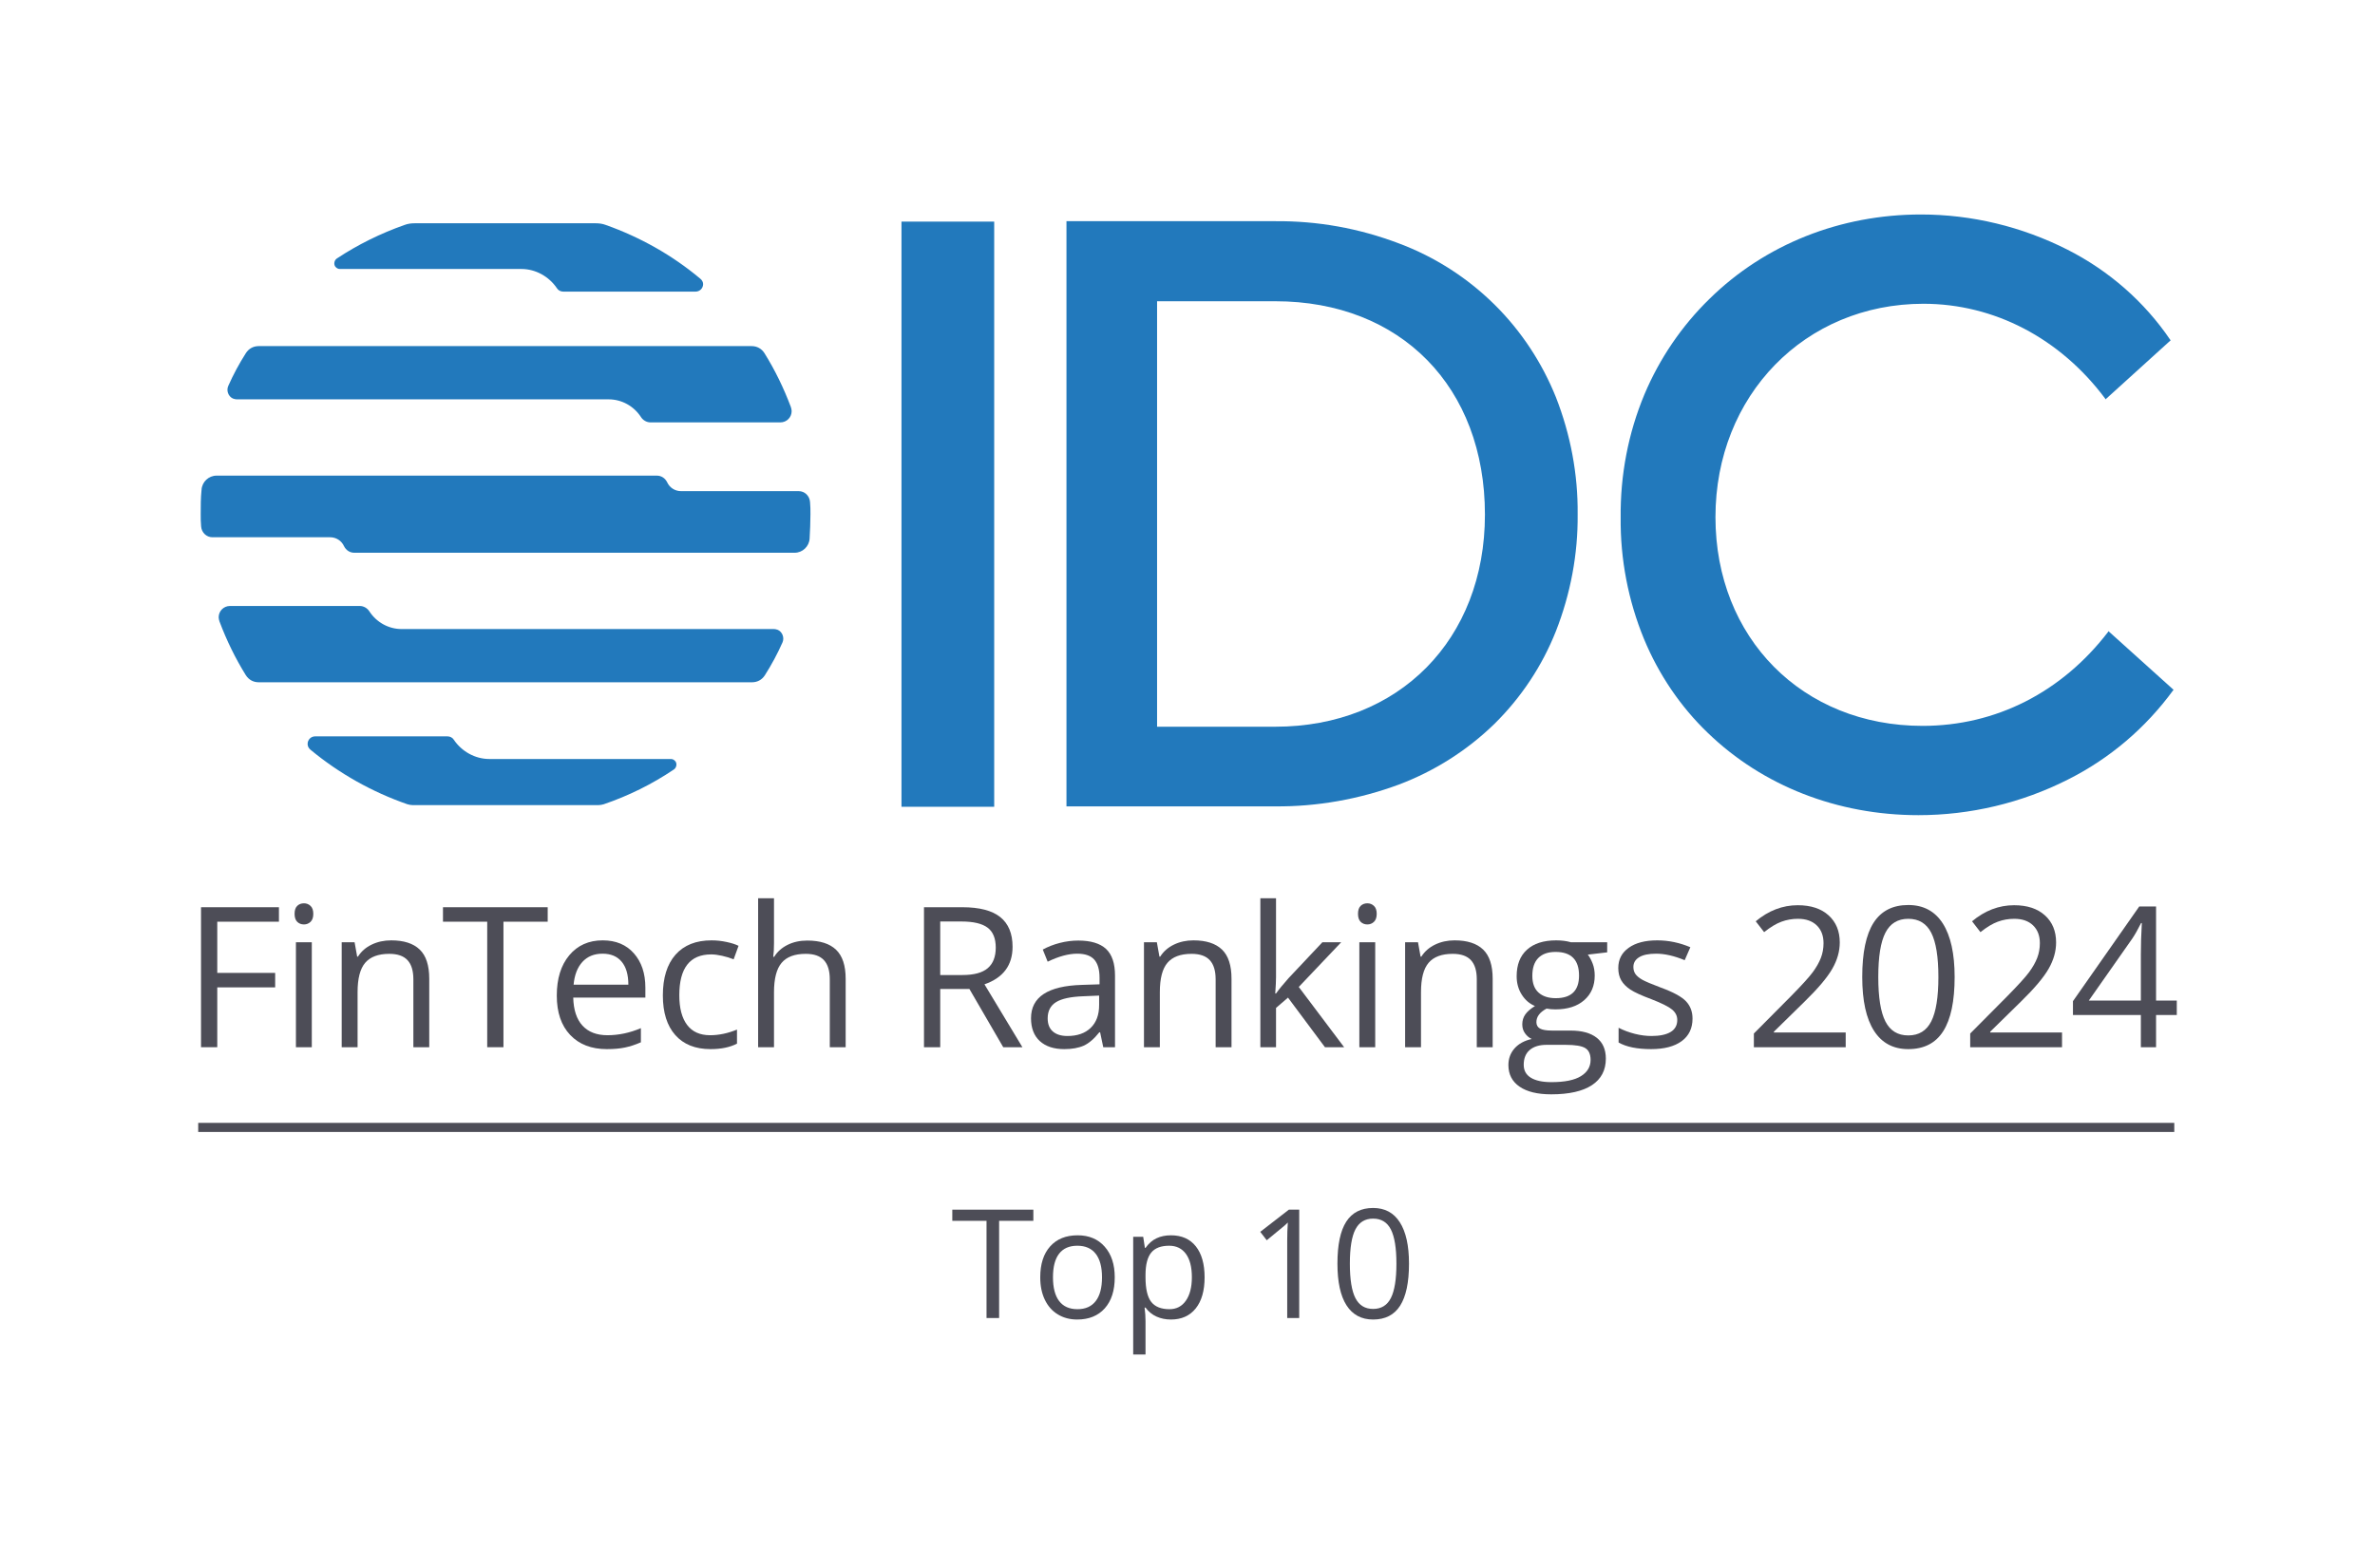
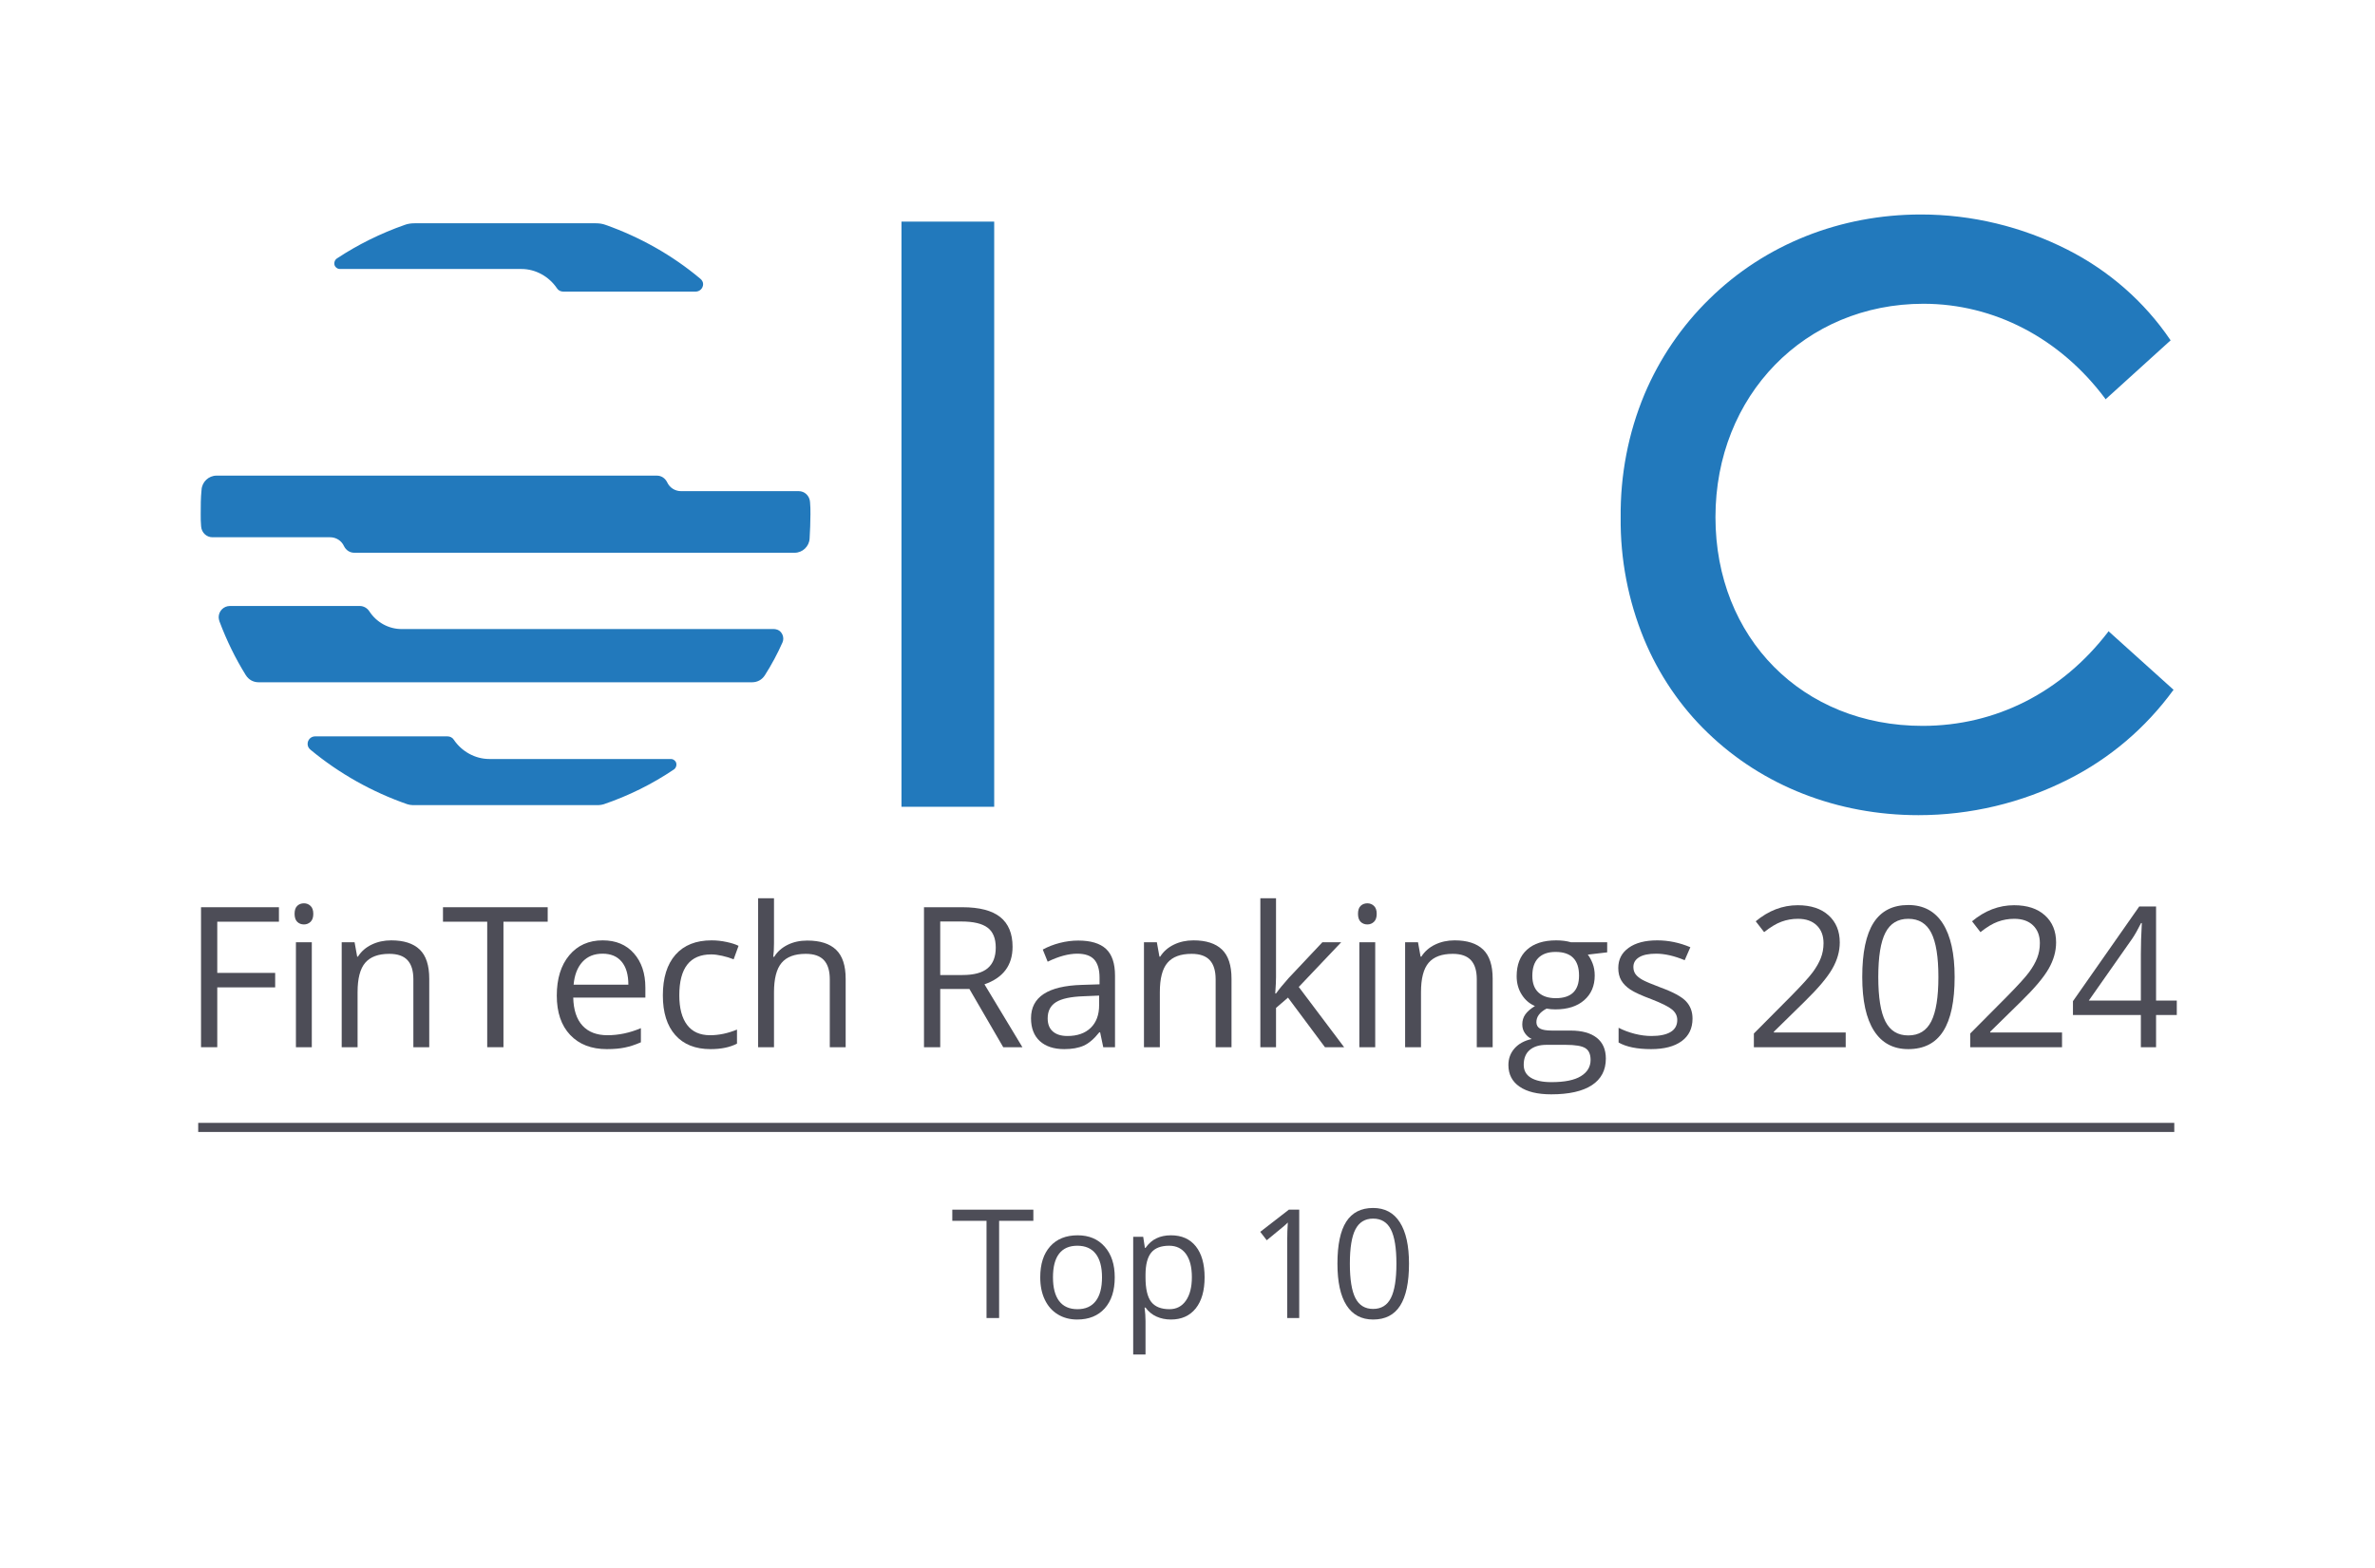
<svg xmlns="http://www.w3.org/2000/svg" width="377" height="249" viewBox="0 0 377 249" fill="none">
  <path d="M143.099 35.188H157.816V128.102H143.099V35.188Z" fill="#2279BC" />
-   <path d="M237.238 48.367C232.929 44.106 227.757 40.778 222.056 38.649C215.759 36.253 209.129 35.055 202.367 35.121H169.287V128.037H202.367C209.062 128.102 215.759 126.904 222.056 124.574C227.691 122.445 232.861 119.184 237.238 114.924C241.479 110.732 244.794 105.739 246.983 100.216C249.304 94.29 250.496 87.969 250.431 81.645C250.496 75.322 249.304 68.998 246.983 63.075C244.794 57.617 241.479 52.559 237.238 48.367ZM235.714 81.711C235.714 101.547 222.056 115.39 202.433 115.39H183.672V47.833H202.433C222.388 47.833 235.714 61.477 235.714 81.711Z" fill="#2279BC" />
  <path d="M334.689 100.216L334.624 100.347C327.264 109.932 316.79 115.256 305.189 115.256C286.096 115.256 272.307 101.28 272.307 82.111C272.307 62.808 286.495 48.233 305.32 48.233C316.524 48.233 327 53.691 334.159 63.276L334.225 63.409L344.5 54.091L344.568 54.023L344.5 53.958C340.392 47.901 334.755 42.974 328.193 39.648C320.966 35.986 313.011 34.056 304.923 34.056C292.129 34.056 280.197 38.782 271.378 47.435C266.936 51.761 263.423 56.953 261.038 62.609C258.451 68.799 257.191 75.455 257.259 82.179C257.191 88.767 258.451 95.357 260.97 101.479C263.29 107.071 266.738 112.196 271.114 116.389C279.798 124.775 291.665 129.433 304.526 129.433C312.745 129.433 320.901 127.503 328.259 123.777C334.888 120.448 340.59 115.591 344.965 109.6L345.032 109.534L334.689 100.216Z" fill="#2279BC" />
  <path d="M49.294 119.051C53.869 122.845 59.107 125.772 64.674 127.702C64.94 127.77 65.204 127.836 65.47 127.836H95.037C95.301 127.836 95.567 127.77 95.833 127.702C99.743 126.371 103.522 124.509 106.97 122.179C107.367 121.912 107.5 121.313 107.236 120.915C107.036 120.649 106.772 120.515 106.506 120.515H77.669C75.414 120.515 73.292 119.318 72.034 117.453C71.833 117.121 71.436 116.922 71.039 116.922H50.024C49.361 116.922 48.83 117.453 48.83 118.12C48.83 118.452 48.962 118.784 49.294 119.051Z" fill="#2279BC" />
  <path d="M111.146 44.24C106.704 40.513 101.599 37.65 96.165 35.72C95.633 35.521 95.103 35.453 94.573 35.453H65.802C65.272 35.453 64.742 35.521 64.21 35.72C60.433 37.051 56.785 38.847 53.47 41.044C53.073 41.311 52.94 41.91 53.206 42.31C53.404 42.576 53.67 42.71 53.934 42.71H82.773C85.026 42.71 87.148 43.907 88.408 45.77C88.607 46.102 89.004 46.303 89.403 46.303H110.418C111.081 46.303 111.611 45.77 111.611 45.105C111.611 44.771 111.412 44.439 111.146 44.24Z" fill="#2279BC" />
  <path d="M128.583 79.715C128.515 78.716 127.719 77.984 126.792 77.984H108.097C107.169 77.984 106.307 77.453 105.91 76.587C105.579 75.921 104.981 75.521 104.253 75.521H34.378C33.118 75.521 32.058 76.52 31.993 77.785C31.86 79.049 31.86 80.314 31.86 81.645C31.86 82.31 31.86 82.909 31.925 83.576C31.993 84.574 32.786 85.307 33.715 85.307H52.41C53.339 85.307 54.2 85.838 54.597 86.703C54.929 87.37 55.526 87.768 56.255 87.768H126.129C127.388 87.768 128.45 86.771 128.515 85.505C128.583 84.24 128.648 82.977 128.648 81.645C128.648 80.979 128.648 80.38 128.583 79.715Z" fill="#2279BC" />
-   <path d="M96.627 63.409C98.683 63.409 100.605 64.474 101.732 66.203C102.064 66.736 102.661 67.068 103.258 67.068H123.874C124.869 67.068 125.665 66.27 125.665 65.272C125.665 65.073 125.599 64.806 125.532 64.607C124.404 61.611 123.013 58.749 121.356 56.087C120.891 55.355 120.163 54.955 119.302 54.955H41.073C40.212 54.955 39.483 55.355 39.019 56.087C37.959 57.75 37.03 59.481 36.234 61.278C35.903 62.01 36.234 62.942 36.964 63.276C37.163 63.342 37.361 63.409 37.627 63.409H96.627Z" fill="#2279BC" />
  <path d="M63.747 99.882C61.691 99.882 59.77 98.817 58.642 97.086C58.311 96.555 57.713 96.22 57.116 96.22H36.5C35.506 96.22 34.71 97.02 34.71 98.019C34.71 98.218 34.775 98.485 34.843 98.684C35.97 101.678 37.361 104.542 39.019 107.204C39.483 107.936 40.212 108.334 41.073 108.334H119.367C120.228 108.334 120.959 107.936 121.421 107.204C122.483 105.54 123.41 103.809 124.206 102.013C124.537 101.28 124.206 100.347 123.478 100.015C123.279 99.949 123.079 99.882 122.815 99.882H63.747Z" fill="#2279BC" />
  <path d="M31.463 179.014H345.138" stroke="#4D4D57" stroke-width="1.444" />
  <path d="M158.596 209.279H156.599V193.846H151.165V192.074H164.031V193.846H158.596V209.279Z" fill="#4D4D57" />
  <path d="M176.951 202.814C176.951 204.92 176.421 206.563 175.363 207.745C174.303 208.926 172.844 209.517 170.985 209.517C169.833 209.517 168.81 209.246 167.916 208.704C167.026 208.163 166.338 207.388 165.853 206.374C165.366 205.363 165.125 204.176 165.125 202.814C165.125 200.713 165.649 199.079 166.696 197.908C167.744 196.732 169.2 196.144 171.066 196.144C172.867 196.144 174.295 196.747 175.355 197.949C176.419 199.146 176.951 200.769 176.951 202.814ZM167.146 202.814C167.146 204.467 167.474 205.724 168.128 206.588C168.787 207.447 169.757 207.876 171.034 207.876C172.304 207.876 173.27 207.447 173.931 206.588C174.596 205.73 174.929 204.471 174.929 202.814C174.929 201.179 174.596 199.934 173.931 199.081C173.27 198.228 172.296 197.801 171.009 197.801C169.732 197.801 168.769 198.223 168.12 199.064C167.47 199.901 167.146 201.152 167.146 202.814Z" fill="#4D4D57" />
  <path d="M185.871 209.517C185.036 209.517 184.271 209.361 183.579 209.049C182.886 208.737 182.305 208.261 181.836 207.621H181.689C181.787 208.372 181.836 209.086 181.836 209.763V215.071H179.88V196.382H181.468L181.738 198.145H181.836C182.331 197.44 182.912 196.931 183.579 196.619C184.244 196.304 185.007 196.144 185.871 196.144C187.577 196.144 188.895 196.73 189.824 197.899C190.751 199.071 191.215 200.709 191.215 202.814C191.215 204.937 190.742 206.586 189.799 207.761C188.854 208.932 187.544 209.517 185.871 209.517ZM185.593 197.801C184.277 197.801 183.326 198.168 182.736 198.9C182.147 199.628 181.846 200.787 181.836 202.379V202.814C181.836 204.631 182.135 205.929 182.736 206.711C183.342 207.488 184.308 207.876 185.633 207.876C186.747 207.876 187.616 207.425 188.244 206.522C188.876 205.62 189.194 204.379 189.194 202.797C189.194 201.185 188.876 199.948 188.244 199.089C187.616 198.232 186.732 197.801 185.593 197.801Z" fill="#4D4D57" />
  <path d="M206.234 209.279H204.328V197.013C204.328 195.996 204.36 195.032 204.426 194.117C204.262 194.281 204.076 194.454 203.869 194.634C203.667 194.815 202.736 195.582 201.078 196.931L200.047 195.594L204.589 192.074H206.234V209.279Z" fill="#4D4D57" />
  <path d="M223.66 200.648C223.66 203.624 223.19 205.847 222.253 207.318C221.32 208.784 219.889 209.517 217.964 209.517C216.114 209.517 214.707 208.766 213.741 207.261C212.779 205.757 212.301 203.552 212.301 200.648C212.301 197.651 212.767 195.428 213.7 193.978C214.633 192.53 216.053 191.804 217.964 191.804C219.824 191.804 221.238 192.562 222.204 194.076C223.173 195.586 223.66 197.776 223.66 200.648ZM214.273 200.648C214.273 203.154 214.568 204.978 215.157 206.12C215.746 207.265 216.681 207.835 217.964 207.835C219.261 207.835 220.203 207.256 220.788 206.096C221.371 204.937 221.663 203.121 221.663 200.648C221.663 198.182 221.371 196.373 220.788 195.225C220.203 194.072 219.261 193.494 217.964 193.494C216.681 193.494 215.746 194.064 215.157 195.2C214.568 196.332 214.273 198.15 214.273 200.648Z" fill="#4D4D57" />
  <path d="M34.488 166.278H31.91V144.052H44.276V146.35H34.488V154.48H43.679V156.777H34.488V166.278Z" fill="#4D4D57" />
  <path d="M49.495 166.278H46.974V149.615H49.495V166.278ZM46.761 145.103C46.761 144.524 46.903 144.1 47.187 143.831C47.469 143.564 47.825 143.429 48.251 143.429C48.654 143.429 49 143.566 49.291 143.839C49.585 144.114 49.732 144.534 49.732 145.103C49.732 145.673 49.585 146.095 49.291 146.374C49 146.649 48.654 146.785 48.251 146.785C47.825 146.785 47.469 146.649 47.187 146.374C46.903 146.095 46.761 145.673 46.761 145.103Z" fill="#4D4D57" />
  <path d="M65.617 166.278V155.498C65.617 154.142 65.308 153.131 64.692 152.462C64.074 151.789 63.108 151.453 61.794 151.453C60.053 151.453 58.779 151.927 57.972 152.872C57.164 153.814 56.761 155.37 56.761 157.54V166.278H54.24V149.615H56.286L56.696 151.896H56.819C57.336 151.075 58.058 150.442 58.987 149.992C59.92 149.539 60.956 149.312 62.097 149.312C64.098 149.312 65.604 149.796 66.615 150.764C67.63 151.732 68.137 153.28 68.137 155.407V166.278H65.617Z" fill="#4D4D57" />
  <path d="M79.917 166.278H77.339V146.35H70.317V144.052H86.939V146.35H79.917V166.278Z" fill="#4D4D57" />
  <path d="M96.33 166.582C93.875 166.582 91.935 165.833 90.511 164.334C89.091 162.836 88.383 160.752 88.383 158.082C88.383 155.397 89.042 153.264 90.364 151.683C91.684 150.103 93.454 149.312 95.675 149.312C97.758 149.312 99.407 149.999 100.619 151.371C101.834 152.745 102.444 154.558 102.444 156.81V158.402H90.994C91.043 160.361 91.534 161.846 92.467 162.857C93.404 163.87 94.722 164.375 96.42 164.375C98.209 164.375 99.98 164.001 101.732 163.251V165.499C100.842 165.888 99.999 166.163 99.203 166.327C98.411 166.495 97.454 166.582 96.33 166.582ZM95.651 151.428C94.313 151.428 93.247 151.863 92.451 152.733C91.659 153.602 91.193 154.808 91.052 156.351H99.743C99.743 154.759 99.387 153.543 98.679 152.7C97.975 151.853 96.965 151.428 95.651 151.428Z" fill="#4D4D57" />
  <path d="M112.79 166.582C110.384 166.582 108.52 165.841 107.2 164.358C105.878 162.871 105.22 160.771 105.22 158.057C105.22 155.268 105.887 153.114 107.225 151.592C108.567 150.072 110.476 149.312 112.954 149.312C113.756 149.312 114.554 149.4 115.352 149.574C116.148 149.744 116.776 149.947 117.234 150.181L116.457 152.323C115.9 152.099 115.29 151.912 114.631 151.765C113.977 151.617 113.398 151.543 112.896 151.543C109.518 151.543 107.83 153.705 107.83 158.024C107.83 160.071 108.242 161.641 109.066 162.734C109.889 163.829 111.108 164.375 112.725 164.375C114.11 164.375 115.532 164.077 116.988 163.48V165.712C115.875 166.29 114.476 166.582 112.79 166.582Z" fill="#4D4D57" />
  <path d="M131.718 166.278V155.498C131.718 154.142 131.409 153.131 130.793 152.462C130.175 151.789 129.209 151.453 127.896 151.453C126.144 151.453 124.868 151.933 124.065 152.889C123.263 153.84 122.862 155.399 122.862 157.565V166.278H120.342V142.625H122.862V149.779C122.862 150.645 122.821 151.361 122.74 151.929H122.887C123.382 151.125 124.09 150.493 125.007 150.033C125.923 149.574 126.967 149.344 128.141 149.344C130.171 149.344 131.693 149.828 132.708 150.796C133.727 151.765 134.238 153.303 134.238 155.407V166.278H131.718Z" fill="#4D4D57" />
  <path d="M149.249 157.032V166.278H146.671V144.052H152.76C155.477 144.052 157.484 144.576 158.783 145.62C160.081 146.666 160.731 148.235 160.731 150.329C160.731 153.272 159.244 155.26 156.271 156.293L162.294 166.278H159.25L153.881 157.032H149.249ZM149.249 154.817H152.784C154.605 154.817 155.939 154.456 156.786 153.734C157.638 153.008 158.063 151.918 158.063 150.468C158.063 148.998 157.629 147.939 156.762 147.293C155.898 146.643 154.513 146.317 152.604 146.317H149.249V154.817Z" fill="#4D4D57" />
  <path d="M175.127 166.278L174.628 163.907H174.505C173.674 164.953 172.848 165.661 172.025 166.032C171.201 166.397 170.172 166.582 168.94 166.582C167.291 166.582 165.998 166.159 165.061 165.31C164.128 164.457 163.661 163.246 163.661 161.675C163.661 158.307 166.345 156.544 171.714 156.384L174.538 156.293V155.26C174.538 153.953 174.255 152.987 173.695 152.363C173.132 151.74 172.234 151.428 171.002 151.428C169.615 151.428 168.05 151.853 166.305 152.7L165.527 150.772C166.345 150.325 167.242 149.974 168.22 149.722C169.196 149.471 170.176 149.344 171.158 149.344C173.138 149.344 174.605 149.785 175.561 150.665C176.514 151.547 176.993 152.96 176.993 154.907V166.278H175.127ZM169.439 164.498C171.004 164.498 172.234 164.069 173.13 163.21C174.024 162.346 174.472 161.14 174.472 159.591V158.082L171.96 158.188C169.957 158.26 168.514 158.572 167.63 159.124C166.746 159.678 166.305 160.535 166.305 161.7C166.305 162.615 166.579 163.308 167.131 163.784C167.681 164.26 168.451 164.498 169.439 164.498Z" fill="#4D4D57" />
  <path d="M192.966 166.278V155.498C192.966 154.142 192.657 153.131 192.041 152.462C191.423 151.789 190.457 151.453 189.144 151.453C187.402 151.453 186.128 151.927 185.322 152.872C184.513 153.814 184.11 155.37 184.11 157.54V166.278H181.59V149.615H183.636L184.045 151.896H184.168C184.685 151.075 185.408 150.442 186.336 149.992C187.269 149.539 188.305 149.312 189.446 149.312C191.447 149.312 192.953 149.796 193.964 150.764C194.979 151.732 195.486 153.28 195.486 155.407V166.278H192.966Z" fill="#4D4D57" />
  <path d="M202.552 157.746C202.988 157.128 203.651 156.318 204.541 155.317L209.909 149.615H212.897L206.161 156.712L213.363 166.278H210.319L204.451 158.402L202.552 160.043V166.278H200.064V142.625H202.552V155.161C202.552 155.719 202.511 156.581 202.429 157.746H202.552Z" fill="#4D4D57" />
  <path d="M218.298 166.278H215.778V149.615H218.298V166.278ZM215.565 145.103C215.565 144.524 215.706 144.1 215.99 143.831C216.273 143.564 216.629 143.429 217.054 143.429C217.457 143.429 217.803 143.566 218.094 143.839C218.388 144.114 218.536 144.534 218.536 145.103C218.536 145.673 218.388 146.095 218.094 146.374C217.803 146.649 217.457 146.785 217.054 146.785C216.629 146.785 216.273 146.649 215.99 146.374C215.706 146.095 215.565 145.673 215.565 145.103Z" fill="#4D4D57" />
  <path d="M234.42 166.278V155.498C234.42 154.142 234.111 153.131 233.495 152.462C232.877 151.789 231.911 151.453 230.598 151.453C228.857 151.453 227.582 151.927 226.776 152.872C225.968 153.814 225.565 155.37 225.565 157.54V166.278H223.044V149.615H225.09L225.499 151.896H225.622C226.139 151.075 226.862 150.442 227.791 149.992C228.724 149.539 229.759 149.312 230.901 149.312C232.902 149.312 234.408 149.796 235.418 150.764C236.433 151.732 236.941 153.28 236.941 155.407V166.278H234.42Z" fill="#4D4D57" />
  <path d="M255.12 149.615V151.215L252.043 151.576C252.325 151.933 252.579 152.396 252.804 152.971C253.027 153.541 253.14 154.185 253.14 154.907C253.14 156.537 252.583 157.84 251.47 158.812C250.357 159.786 248.829 160.272 246.887 160.272C246.39 160.272 245.925 160.231 245.496 160.149C244.419 160.72 243.883 161.435 243.883 162.299C243.883 162.754 244.067 163.091 244.44 163.308C244.816 163.528 245.459 163.636 246.371 163.636H249.318C251.112 163.636 252.493 164.018 253.459 164.777C254.424 165.538 254.907 166.641 254.907 168.091C254.907 169.933 254.167 171.34 252.689 172.308C251.216 173.276 249.064 173.76 246.232 173.76C244.059 173.76 242.386 173.352 241.207 172.538C240.028 171.728 239.439 170.585 239.439 169.109C239.439 168.091 239.76 167.213 240.405 166.475C241.054 165.737 241.964 165.236 243.138 164.974C242.717 164.777 242.363 164.477 242.075 164.071C241.784 163.667 241.641 163.197 241.641 162.66C241.641 162.053 241.8 161.524 242.124 161.068C242.451 160.609 242.96 160.166 243.654 159.739C242.797 159.384 242.099 158.783 241.559 157.934C241.019 157.081 240.749 156.109 240.749 155.014C240.749 153.188 241.293 151.781 242.386 150.797C243.476 149.808 245.023 149.312 247.026 149.312C247.893 149.312 248.675 149.414 249.375 149.615H255.12ZM241.87 169.076C241.87 169.978 242.248 170.661 243.008 171.127C243.765 171.59 244.851 171.824 246.265 171.824C248.376 171.824 249.94 171.506 250.954 170.872C251.973 170.243 252.485 169.383 252.485 168.296C252.485 167.398 252.207 166.774 251.65 166.426C251.094 166.077 250.046 165.901 248.507 165.901H245.496C244.35 165.901 243.458 166.175 242.819 166.721C242.185 167.267 241.87 168.052 241.87 169.076ZM243.237 154.948C243.237 156.119 243.564 157.003 244.219 157.598C244.874 158.195 245.786 158.492 246.96 158.492C249.42 158.492 250.652 157.298 250.652 154.907C250.652 152.402 249.408 151.149 246.92 151.149C245.735 151.149 244.824 151.469 244.186 152.109C243.552 152.749 243.237 153.697 243.237 154.948Z" fill="#4D4D57" />
  <path d="M268.666 161.733C268.666 163.281 268.089 164.477 266.939 165.318C265.787 166.161 264.169 166.582 262.086 166.582C259.88 166.582 258.162 166.233 256.93 165.531V163.193C257.726 163.599 258.583 163.919 259.5 164.153C260.416 164.383 261.296 164.498 262.143 164.498C263.457 164.498 264.47 164.288 265.18 163.866C265.887 163.445 266.243 162.806 266.243 161.946C266.243 161.296 265.961 160.74 265.4 160.281C264.838 159.821 263.743 159.278 262.119 158.648C260.568 158.07 259.467 157.565 258.812 157.138C258.162 156.708 257.677 156.218 257.355 155.67C257.038 155.124 256.881 154.47 256.881 153.709C256.881 152.347 257.431 151.276 258.534 150.493C259.635 149.705 261.147 149.312 263.068 149.312C264.856 149.312 266.608 149.677 268.322 150.403L267.422 152.462C265.756 151.773 264.247 151.428 262.888 151.428C261.697 151.428 260.797 151.617 260.187 151.994C259.582 152.368 259.279 152.88 259.279 153.537C259.279 153.986 259.393 154.369 259.622 154.685C259.852 154.997 260.216 155.297 260.719 155.58C261.227 155.859 262.196 156.269 263.633 156.81C265.601 157.528 266.933 158.252 267.627 158.984C268.318 159.713 268.666 160.629 268.666 161.733Z" fill="#4D4D57" />
  <path d="M292.98 166.278H278.404V164.104L284.248 158.221C286.026 156.416 287.196 155.128 287.759 154.357C288.325 153.586 288.751 152.837 289.035 152.109C289.318 151.383 289.461 150.598 289.461 149.755C289.461 148.569 289.101 147.628 288.381 146.932C287.664 146.239 286.672 145.89 285.402 145.89C284.479 145.89 283.605 146.044 282.783 146.35C281.958 146.651 281.041 147.203 280.033 148.007L278.699 146.284C280.739 144.584 282.963 143.733 285.369 143.733C287.452 143.733 289.084 144.27 290.263 145.341C291.446 146.407 292.039 147.843 292.039 149.648C292.039 151.055 291.642 152.446 290.852 153.824C290.067 155.202 288.593 156.948 286.433 159.058L281.58 163.817V163.94H292.98V166.278Z" fill="#4D4D57" />
  <path d="M310.273 155.137C310.273 158.976 309.667 161.846 308.456 163.743C307.249 165.636 305.403 166.582 302.915 166.582C300.529 166.582 298.717 165.611 297.473 163.669C296.229 161.729 295.607 158.884 295.607 155.137C295.607 151.264 296.206 148.391 297.407 146.514C298.612 144.639 300.448 143.7 302.915 143.7C305.321 143.7 307.148 144.68 308.399 146.637C309.647 148.596 310.273 151.428 310.273 155.137ZM298.152 155.137C298.152 158.369 298.53 160.724 299.29 162.2C300.047 163.673 301.256 164.407 302.915 164.407C304.595 164.407 305.812 163.661 306.565 162.168C307.318 160.67 307.695 158.326 307.695 155.137C307.695 151.943 307.318 149.605 306.565 148.122C305.812 146.635 304.595 145.89 302.915 145.89C301.256 145.89 300.047 146.625 299.29 148.089C298.53 149.556 298.152 151.904 298.152 155.137Z" fill="#4D4D57" />
  <path d="M327.32 166.278H312.744V164.104L318.587 158.221C320.365 156.416 321.536 155.128 322.098 154.357C322.665 153.586 323.091 152.837 323.375 152.109C323.657 151.383 323.801 150.598 323.801 149.755C323.801 148.569 323.441 147.628 322.72 146.932C322.004 146.239 321.012 145.89 319.741 145.89C318.818 145.89 317.945 146.044 317.122 146.35C316.298 146.651 315.381 147.203 314.372 148.007L313.038 146.284C315.078 144.584 317.302 143.733 319.709 143.733C321.791 143.733 323.424 144.27 324.603 145.341C325.785 146.407 326.379 147.843 326.379 149.648C326.379 151.055 325.982 152.446 325.192 153.824C324.406 155.202 322.933 156.948 320.772 159.058L315.919 163.817V163.94H327.32V166.278Z" fill="#4D4D57" />
  <path d="M345.537 161.167H342.247V166.278H339.833V161.167H329.054V158.968L339.579 143.929H342.247V158.878H345.537V161.167ZM339.833 158.878V151.486C339.833 150.038 339.884 148.399 339.988 146.571H339.866C339.379 147.545 338.924 148.352 338.499 148.992L331.567 158.878H339.833Z" fill="#4D4D57" />
</svg>